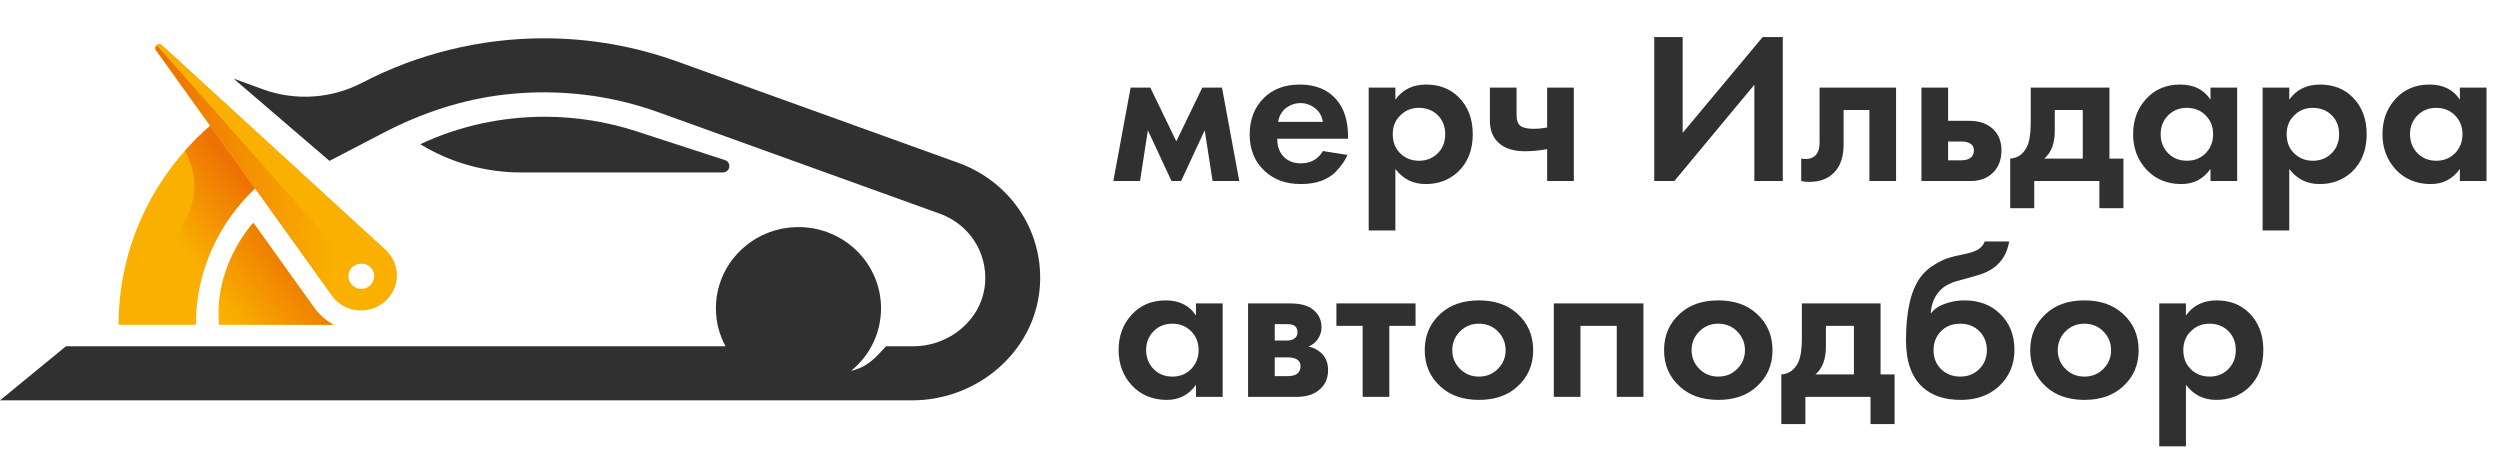
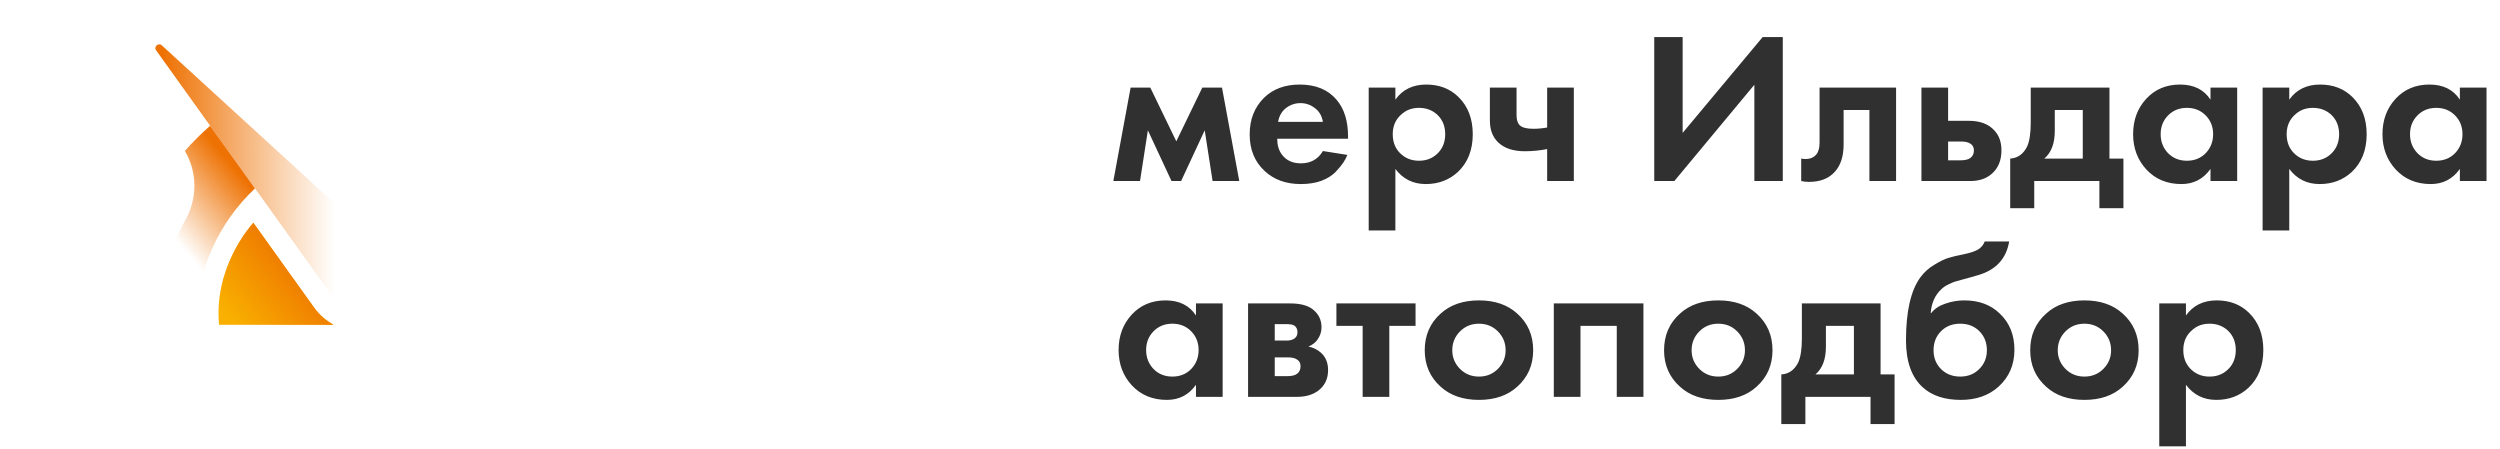
<svg xmlns="http://www.w3.org/2000/svg" width="167" height="30" viewBox="0 0 167 30" fill="none">
-   <path d="M48.423 10.694L42.482 8.761C40.528 8.125 38.461 7.799 36.38 7.799C33.484 7.799 30.634 8.428 28.074 9.633C30.093 10.867 32.424 11.519 34.801 11.519H48.288C48.778 11.519 48.889 10.846 48.423 10.694Z" fill="#303030" />
-   <path d="M64.186 10.94L45.265 4.118C42.396 3.083 39.392 2.558 36.335 2.558C32.112 2.558 27.911 3.586 24.182 5.532C22.134 6.598 19.724 6.754 17.553 5.962L15.607 5.253L22.009 10.748L25.583 8.886C28.149 7.548 30.935 6.619 33.823 6.305C37.308 5.926 40.757 6.335 44.003 7.505L62.881 14.311C64.763 15.043 65.943 16.861 65.806 18.878C65.64 21.305 63.468 23.132 60.995 23.132H59.187C58.459 23.931 57.945 24.513 56.851 24.775C58.075 23.78 58.853 22.277 58.853 20.594C58.853 17.599 56.385 15.169 53.338 15.169C50.293 15.169 47.822 17.596 47.822 20.594C47.822 21.511 48.056 22.373 48.464 23.13H22.913H22.235H4.405L0 26.744H22.235H22.913H60.913C65.489 26.744 69.399 23.22 69.483 18.719C69.55 15.277 67.474 12.219 64.186 10.94Z" fill="#303030" />
-   <path d="M14.037 8.401C10.293 11.654 7.923 16.405 7.923 21.695H13.085C13.085 18.119 14.604 14.887 17.037 12.585L14.037 8.401Z" fill="#F9B000" />
  <path d="M20.985 20.551L16.924 14.883C16.676 15.155 14.273 17.899 14.633 21.695H21.713H22.278C21.771 21.414 21.326 21.026 20.985 20.551Z" fill="#F9B000" />
-   <path d="M25.737 16.682L10.812 3.031C10.586 2.825 10.25 3.114 10.428 3.362L22.168 19.748C22.978 20.877 24.6 21.076 25.665 20.178C26.746 19.265 26.78 17.634 25.737 16.682ZM24.141 19.296C23.663 19.296 23.276 18.916 23.276 18.445C23.276 17.975 23.663 17.594 24.141 17.594C24.619 17.594 25.006 17.975 25.006 18.445C25.006 18.916 24.619 19.296 24.141 19.296Z" fill="#F9B000" />
  <path d="M20.985 20.551L16.924 14.883C16.676 15.155 14.273 17.899 14.633 21.695H21.713H22.278C21.771 21.414 21.326 21.026 20.985 20.551Z" fill="url(#paint0_linear_370:579)" />
  <path d="M16.64 12.034L14.037 8.401C13.437 8.924 12.874 9.489 12.348 10.082C13.184 11.493 13.194 13.226 12.403 14.663C11.235 16.788 10.488 19.166 10.274 21.695H13.081C13.081 18.119 14.6 14.887 17.032 12.585L16.64 12.034Z" fill="url(#paint1_linear_370:579)" />
-   <path d="M25.737 16.682L10.812 3.031C10.586 2.825 10.25 3.114 10.428 3.362L22.168 19.748C22.978 20.877 24.6 21.076 25.665 20.178C26.746 19.265 26.78 17.634 25.737 16.682ZM24.141 19.296C23.663 19.296 23.276 18.916 23.276 18.445C23.276 17.975 23.663 17.594 24.141 17.594C24.619 17.594 25.006 17.975 25.006 18.445C25.006 18.916 24.619 19.296 24.141 19.296Z" fill="url(#paint2_linear_370:579)" />
-   <path d="M25.737 16.681L10.812 3.031C10.7 2.927 10.56 2.948 10.469 3.026L23.569 17.811C23.723 17.679 23.92 17.594 24.141 17.594C24.619 17.594 25.006 17.974 25.006 18.445C25.006 18.703 24.886 18.932 24.701 19.088L25.665 20.175C26.746 19.265 26.78 17.634 25.737 16.681Z" fill="#F9B000" />
+   <path d="M25.737 16.682L10.812 3.031C10.586 2.825 10.25 3.114 10.428 3.362L22.168 19.748C22.978 20.877 24.6 21.076 25.665 20.178C26.746 19.265 26.78 17.634 25.737 16.682ZM24.141 19.296C23.663 19.296 23.276 18.916 23.276 18.445C23.276 17.975 23.663 17.594 24.141 17.594C24.619 17.594 25.006 17.975 25.006 18.445C25.006 18.916 24.619 19.296 24.141 19.296" fill="url(#paint2_linear_370:579)" />
  <path d="M74.371 12.093L75.525 5.85H76.839L78.577 9.44L80.315 5.85H81.629L82.783 12.093H81.001L80.475 8.704L78.898 12.093H78.256L76.678 8.704L76.153 12.093H74.371ZM88.37 10.089L90.006 10.348C89.938 10.521 89.845 10.694 89.728 10.867C89.621 11.031 89.451 11.237 89.217 11.487C88.984 11.727 88.667 11.925 88.268 12.078C87.869 12.223 87.411 12.295 86.895 12.295C85.902 12.295 85.094 12.002 84.471 11.415C83.809 10.8 83.478 9.988 83.478 8.978C83.478 7.979 83.799 7.162 84.442 6.527C85.045 5.941 85.839 5.648 86.822 5.648C87.893 5.648 88.716 5.989 89.29 6.671C89.797 7.267 90.05 8.084 90.05 9.123V9.267H85.318C85.318 9.69 85.42 10.04 85.625 10.319C85.917 10.713 86.34 10.911 86.895 10.911C87.557 10.911 88.049 10.636 88.37 10.089ZM85.377 8.142H88.37C88.302 7.738 88.122 7.431 87.83 7.219C87.548 6.998 87.226 6.888 86.866 6.888C86.516 6.888 86.194 6.998 85.902 7.219C85.62 7.44 85.445 7.748 85.377 8.142ZM93.211 11.285V15.395H91.429V5.85H93.211V6.657C93.688 5.984 94.374 5.648 95.27 5.648C96.146 5.648 96.867 5.926 97.431 6.484C98.064 7.109 98.38 7.935 98.38 8.964C98.38 10.021 98.049 10.862 97.387 11.487C96.803 12.025 96.088 12.295 95.241 12.295C94.394 12.295 93.717 11.958 93.211 11.285ZM94.788 7.205C94.331 7.205 93.946 7.344 93.634 7.623C93.235 7.959 93.035 8.406 93.035 8.964C93.035 9.531 93.23 9.983 93.62 10.319C93.941 10.598 94.331 10.737 94.788 10.737C95.265 10.737 95.664 10.588 95.986 10.29C96.356 9.954 96.54 9.512 96.54 8.964C96.54 8.426 96.36 7.988 96 7.652C95.669 7.354 95.265 7.205 94.788 7.205ZM103.35 12.093V9.959C102.844 10.055 102.347 10.103 101.861 10.103C101.092 10.103 100.503 9.911 100.094 9.526C99.714 9.171 99.524 8.68 99.524 8.056V5.85H101.306V7.695C101.306 8.012 101.379 8.238 101.525 8.373C101.69 8.527 101.992 8.603 102.43 8.603C102.722 8.603 103.029 8.575 103.35 8.517V5.85H105.132V12.093H103.35ZM110.503 2.476H112.401V8.877L117.746 2.476H119.09V12.093H117.191V5.662L111.846 12.093H110.503V2.476ZM126.658 5.85V12.093H124.876V7.349H123.153V9.642C123.153 10.449 122.953 11.064 122.554 11.487C122.155 11.929 121.586 12.15 120.846 12.15C120.651 12.15 120.476 12.131 120.32 12.093V10.593C120.437 10.613 120.529 10.622 120.597 10.622C120.919 10.622 121.162 10.521 121.328 10.319C121.474 10.146 121.547 9.882 121.547 9.526V5.85H126.658ZM128.352 5.85H130.134V8.07H131.521C132.261 8.07 132.826 8.281 133.215 8.704C133.536 9.041 133.697 9.488 133.697 10.045C133.697 10.728 133.473 11.257 133.025 11.631C132.665 11.939 132.193 12.093 131.608 12.093H128.352V5.85ZM130.134 10.709H130.966C131.268 10.709 131.487 10.656 131.623 10.55C131.779 10.435 131.857 10.266 131.857 10.045C131.857 9.843 131.779 9.694 131.623 9.598C131.487 9.502 131.283 9.454 131.01 9.454H130.134V10.709ZM135.653 5.85H140.911V10.593H141.845V13.909H140.239V12.093H135.887V13.909H134.281V10.593C134.777 10.564 135.152 10.3 135.405 9.8C135.57 9.445 135.653 8.911 135.653 8.2V5.85ZM139.129 10.593V7.349H137.26V8.733C137.26 9.579 137.026 10.199 136.559 10.593H139.129ZM147.661 6.657V5.85H149.443V12.093H147.661V11.285C147.184 11.958 146.537 12.295 145.719 12.295C144.765 12.295 143.986 11.973 143.383 11.329C142.789 10.685 142.492 9.896 142.492 8.964C142.492 8.022 142.784 7.234 143.368 6.599C143.952 5.965 144.707 5.648 145.632 5.648C146.547 5.648 147.223 5.984 147.661 6.657ZM147.34 7.71C147.009 7.373 146.59 7.205 146.084 7.205C145.578 7.205 145.159 7.373 144.828 7.71C144.497 8.046 144.332 8.464 144.332 8.964C144.332 9.464 144.497 9.887 144.828 10.233C145.159 10.569 145.578 10.737 146.084 10.737C146.59 10.737 147.009 10.569 147.34 10.233C147.671 9.887 147.837 9.464 147.837 8.964C147.837 8.464 147.671 8.046 147.34 7.71ZM152.923 11.285V15.395H151.142V5.85H152.923V6.657C153.4 5.984 154.087 5.648 154.982 5.648C155.859 5.648 156.579 5.926 157.144 6.484C157.777 7.109 158.093 7.935 158.093 8.964C158.093 10.021 157.762 10.862 157.1 11.487C156.516 12.025 155.8 12.295 154.953 12.295C154.106 12.295 153.429 11.958 152.923 11.285ZM154.5 7.205C154.043 7.205 153.658 7.344 153.347 7.623C152.948 7.959 152.748 8.406 152.748 8.964C152.748 9.531 152.943 9.983 153.332 10.319C153.653 10.598 154.043 10.737 154.5 10.737C154.977 10.737 155.377 10.588 155.698 10.29C156.068 9.954 156.253 9.512 156.253 8.964C156.253 8.426 156.073 7.988 155.713 7.652C155.382 7.354 154.977 7.205 154.5 7.205ZM164.319 6.657V5.85H166.1V12.093H164.319V11.285C163.842 11.958 163.194 12.295 162.376 12.295C161.422 12.295 160.643 11.973 160.04 11.329C159.446 10.685 159.149 9.896 159.149 8.964C159.149 8.022 159.441 7.234 160.025 6.599C160.609 5.965 161.364 5.648 162.289 5.648C163.204 5.648 163.881 5.984 164.319 6.657ZM163.998 7.71C163.666 7.373 163.248 7.205 162.742 7.205C162.235 7.205 161.817 7.373 161.486 7.71C161.155 8.046 160.989 8.464 160.989 8.964C160.989 9.464 161.155 9.887 161.486 10.233C161.817 10.569 162.235 10.737 162.742 10.737C163.248 10.737 163.666 10.569 163.998 10.233C164.328 9.887 164.494 9.464 164.494 8.964C164.494 8.464 164.328 8.046 163.998 7.71ZM79.891 21.076V20.268H81.673V26.511H79.891V25.704C79.414 26.377 78.767 26.713 77.949 26.713C76.995 26.713 76.216 26.391 75.612 25.747C75.019 25.103 74.722 24.315 74.722 23.383C74.722 22.441 75.014 21.652 75.598 21.018C76.182 20.384 76.936 20.066 77.861 20.066C78.776 20.066 79.453 20.403 79.891 21.076ZM79.57 22.128C79.239 21.792 78.82 21.623 78.314 21.623C77.808 21.623 77.389 21.792 77.058 22.128C76.727 22.465 76.562 22.883 76.562 23.383C76.562 23.882 76.727 24.305 77.058 24.651C77.389 24.988 77.808 25.156 78.314 25.156C78.82 25.156 79.239 24.988 79.57 24.651C79.901 24.305 80.067 23.882 80.067 23.383C80.067 22.883 79.901 22.465 79.57 22.128ZM83.371 20.268H86.161C86.832 20.268 87.334 20.393 87.665 20.643C88.074 20.951 88.278 21.359 88.278 21.869C88.278 22.138 88.201 22.392 88.045 22.633C87.899 22.863 87.684 23.037 87.402 23.152C87.714 23.209 87.991 23.344 88.234 23.556C88.556 23.844 88.716 24.233 88.716 24.724C88.716 25.31 88.493 25.771 88.045 26.108C87.675 26.377 87.203 26.511 86.628 26.511H83.371V20.268ZM85.153 22.748H85.971C86.156 22.748 86.312 22.71 86.438 22.633C86.594 22.537 86.672 22.392 86.672 22.2C86.672 21.998 86.604 21.849 86.467 21.753C86.37 21.686 86.195 21.652 85.942 21.652H85.153V22.748ZM85.153 25.127H85.986C86.287 25.127 86.507 25.074 86.643 24.969C86.799 24.853 86.876 24.685 86.876 24.464C86.876 24.262 86.799 24.113 86.643 24.017C86.507 23.921 86.302 23.873 86.029 23.873H85.153V25.127ZM94.559 21.768H92.806V26.511H91.025V21.768H89.272V20.268H94.559V21.768ZM96.238 20.946C96.881 20.36 97.733 20.066 98.794 20.066C99.855 20.066 100.707 20.36 101.35 20.946C102.061 21.58 102.416 22.397 102.416 23.397C102.416 24.387 102.061 25.199 101.35 25.834C100.707 26.42 99.855 26.713 98.794 26.713C97.733 26.713 96.881 26.42 96.238 25.834C95.528 25.199 95.172 24.387 95.172 23.397C95.172 22.397 95.528 21.58 96.238 20.946ZM97.524 24.637C97.864 24.983 98.288 25.156 98.794 25.156C99.3 25.156 99.724 24.983 100.065 24.637C100.405 24.291 100.576 23.878 100.576 23.397C100.576 22.907 100.405 22.489 100.065 22.143C99.724 21.797 99.3 21.623 98.794 21.623C98.288 21.623 97.864 21.797 97.524 22.143C97.183 22.489 97.012 22.907 97.012 23.397C97.012 23.878 97.183 24.291 97.524 24.637ZM103.794 20.268H109.781V26.511H108V21.768H105.576V26.511H103.794V20.268ZM112.225 20.946C112.868 20.36 113.72 20.066 114.781 20.066C115.842 20.066 116.694 20.36 117.337 20.946C118.048 21.58 118.403 22.397 118.403 23.397C118.403 24.387 118.048 25.199 117.337 25.834C116.694 26.42 115.842 26.713 114.781 26.713C113.72 26.713 112.868 26.42 112.225 25.834C111.515 25.199 111.159 24.387 111.159 23.397C111.159 22.397 111.515 21.58 112.225 20.946ZM113.511 24.637C113.851 24.983 114.275 25.156 114.781 25.156C115.287 25.156 115.711 24.983 116.052 24.637C116.392 24.291 116.563 23.878 116.563 23.397C116.563 22.907 116.392 22.489 116.052 22.143C115.711 21.797 115.287 21.623 114.781 21.623C114.275 21.623 113.851 21.797 113.511 22.143C113.17 22.489 112.999 22.907 112.999 23.397C112.999 23.878 113.17 24.291 113.511 24.637ZM120.365 20.268H125.622V25.012H126.557V28.328H124.951V26.511H120.599V28.328H118.992V25.012C119.489 24.983 119.864 24.719 120.117 24.219C120.282 23.863 120.365 23.33 120.365 22.618V20.268ZM123.841 25.012V21.768H121.971V23.152C121.971 23.998 121.738 24.618 121.271 25.012H123.841ZM132.578 16.13H134.213C134.019 17.284 133.327 18.033 132.14 18.379L131.482 18.567C131.434 18.576 131.293 18.615 131.059 18.682C130.835 18.74 130.665 18.788 130.548 18.826C130.441 18.865 130.3 18.927 130.124 19.014C129.949 19.1 129.803 19.201 129.686 19.317C129.258 19.711 129.019 20.244 128.971 20.917H129C129.224 20.629 129.54 20.417 129.949 20.283C130.358 20.138 130.782 20.066 131.22 20.066C132.193 20.066 132.982 20.36 133.585 20.946C134.238 21.561 134.564 22.368 134.564 23.368C134.564 24.368 134.208 25.19 133.498 25.834C132.845 26.42 132.008 26.713 130.986 26.713C129.915 26.713 129.073 26.439 128.46 25.891C127.7 25.219 127.32 24.166 127.32 22.734C127.32 20.802 127.642 19.398 128.284 18.523C128.537 18.177 128.854 17.894 129.234 17.673C129.613 17.442 129.925 17.293 130.168 17.226C130.411 17.149 130.733 17.072 131.132 16.995C131.599 16.899 131.935 16.788 132.14 16.663C132.354 16.529 132.5 16.351 132.578 16.13ZM129.657 24.651C129.998 24.988 130.426 25.156 130.942 25.156C131.458 25.156 131.881 24.988 132.213 24.651C132.553 24.315 132.724 23.897 132.724 23.397C132.724 22.887 132.558 22.465 132.227 22.128C131.896 21.792 131.468 21.623 130.942 21.623C130.416 21.623 129.988 21.792 129.657 22.128C129.326 22.465 129.161 22.887 129.161 23.397C129.161 23.897 129.326 24.315 129.657 24.651ZM136.684 20.946C137.326 20.36 138.178 20.066 139.239 20.066C140.301 20.066 141.152 20.36 141.795 20.946C142.506 21.58 142.861 22.397 142.861 23.397C142.861 24.387 142.506 25.199 141.795 25.834C141.152 26.42 140.301 26.713 139.239 26.713C138.178 26.713 137.326 26.42 136.684 25.834C135.973 25.199 135.618 24.387 135.618 23.397C135.618 22.397 135.973 21.58 136.684 20.946ZM137.969 24.637C138.31 24.983 138.733 25.156 139.239 25.156C139.746 25.156 140.169 24.983 140.51 24.637C140.851 24.291 141.021 23.878 141.021 23.397C141.021 22.907 140.851 22.489 140.51 22.143C140.169 21.797 139.746 21.623 139.239 21.623C138.733 21.623 138.31 21.797 137.969 22.143C137.628 22.489 137.458 22.907 137.458 23.397C137.458 23.878 137.628 24.291 137.969 24.637ZM146.021 25.704V29.813H144.239V20.268H146.021V21.076C146.498 20.403 147.184 20.066 148.08 20.066C148.956 20.066 149.677 20.345 150.241 20.903C150.874 21.527 151.19 22.354 151.19 23.383C151.19 24.44 150.859 25.281 150.197 25.906C149.613 26.444 148.898 26.713 148.051 26.713C147.204 26.713 146.527 26.377 146.021 25.704ZM147.598 21.623C147.14 21.623 146.756 21.763 146.444 22.042C146.045 22.378 145.845 22.825 145.845 23.383C145.845 23.95 146.04 24.401 146.43 24.738C146.751 25.017 147.14 25.156 147.598 25.156C148.075 25.156 148.474 25.007 148.795 24.709C149.165 24.373 149.35 23.93 149.35 23.383C149.35 22.844 149.17 22.407 148.81 22.07C148.479 21.773 148.075 21.623 147.598 21.623Z" fill="#303030" />
  <defs>
    <linearGradient id="paint0_linear_370:579" x1="19.678" y1="18.227" x2="14.97" y2="22.103" gradientUnits="userSpaceOnUse">
      <stop stop-color="#EF7D00" />
      <stop offset="0.865" stop-color="#EF7D00" stop-opacity="0" />
    </linearGradient>
    <linearGradient id="paint1_linear_370:579" x1="17.169" y1="12.071" x2="8.428" y2="19.528" gradientUnits="userSpaceOnUse">
      <stop offset="0.051" stop-color="#EE7203" />
      <stop offset="0.584" stop-color="#EE7203" stop-opacity="0" />
    </linearGradient>
    <linearGradient id="paint2_linear_370:579" x1="10.378" y1="11.851" x2="26.497" y2="11.851" gradientUnits="userSpaceOnUse">
      <stop offset="0.032" stop-color="#EE7203" />
      <stop offset="0.742" stop-color="#EE7203" stop-opacity="0" />
    </linearGradient>
  </defs>
</svg>